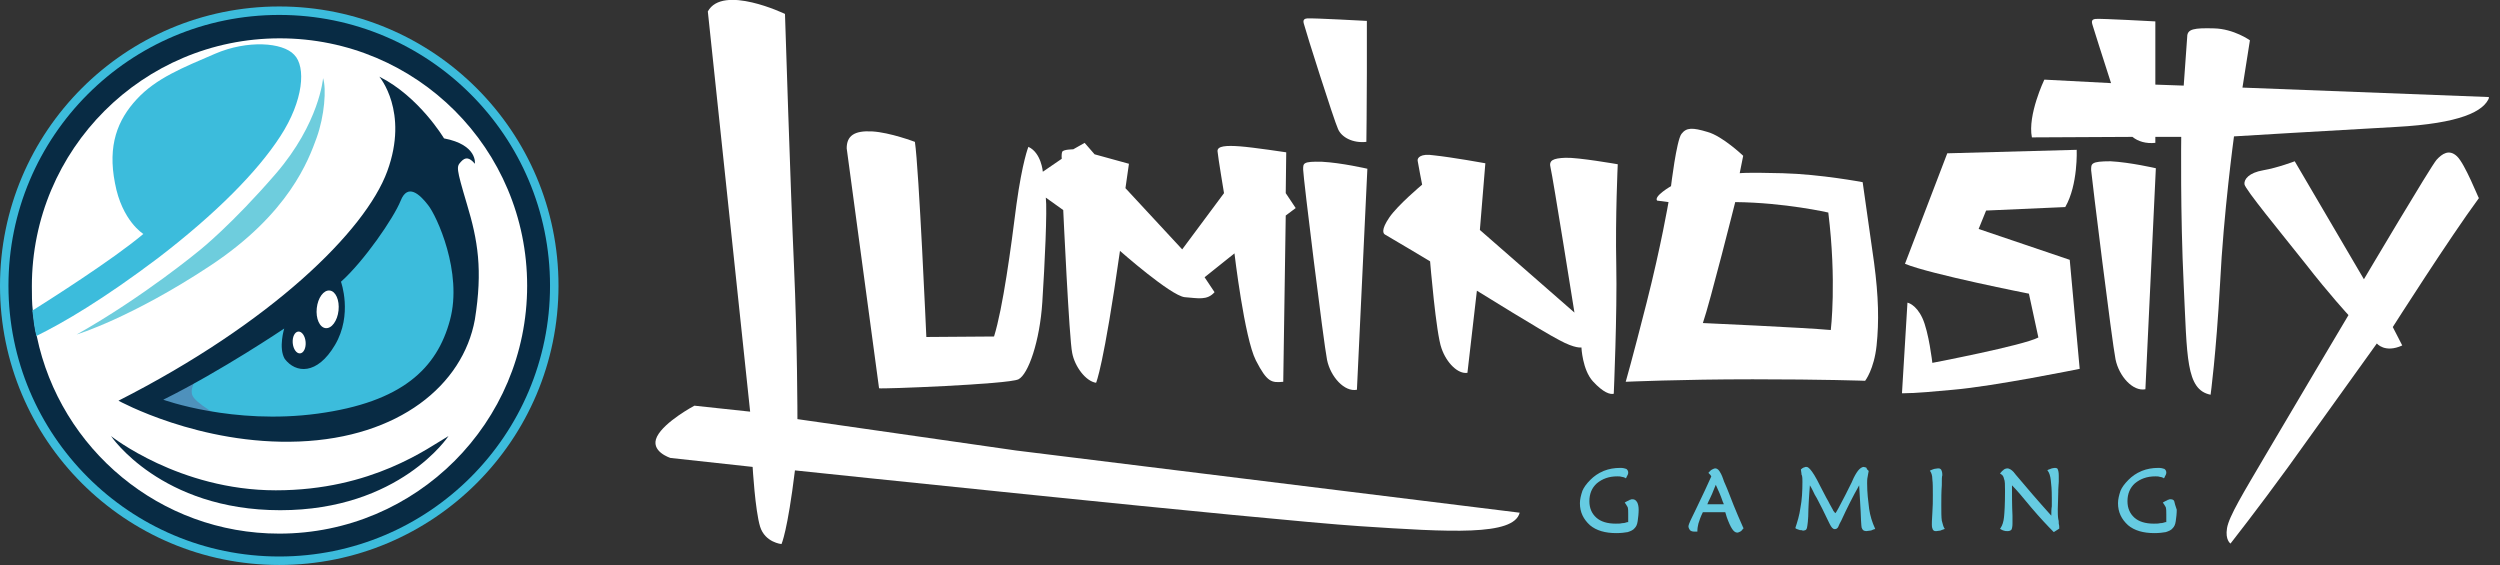
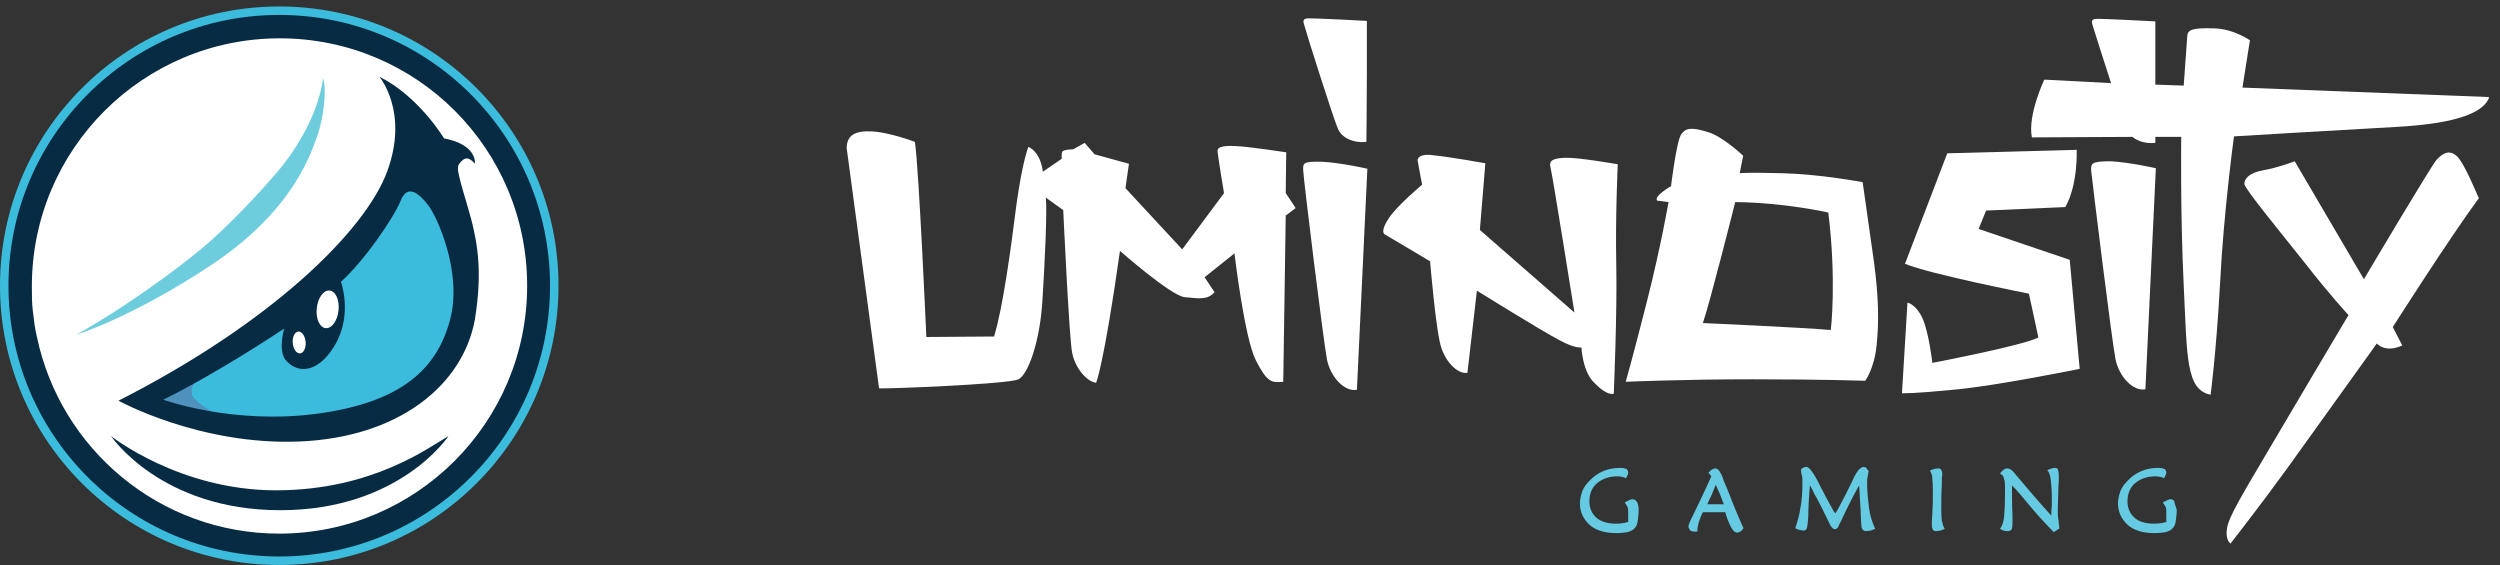
<svg xmlns="http://www.w3.org/2000/svg" width="177" height="40" viewBox="0 0 177 40" fill="none">
  <rect x="0" y="0" width="177" height="40" fill="#333333" stroke="none" />
  <g clip-path="url(#clip0_508_29093)">
    <path d="M26.608 16.599C26.608 16.599 27.948 15.471 28.829 15.401C29.745 15.331 30.802 15.965 31.789 17.234C32.741 18.538 31.93 14.414 31.542 14.168C31.155 13.921 29.956 12.723 29.569 12.793C29.181 12.864 28.335 12.793 28.018 13.216C27.701 13.639 26.608 16.599 26.608 16.599Z" fill="#4E91BC" />
    <path d="M19.771 40C30.69 40 39.542 31.148 39.542 20.229C39.542 9.31 30.69 0.458 19.771 0.458C8.852 0.458 0 9.31 0 20.229C0 31.148 8.852 40 19.771 40Z" fill="#3CBCDC" />
    <path d="M19.77 39.4C30.359 39.4 38.942 30.817 38.942 20.228C38.942 9.64 30.359 1.057 19.77 1.057C9.182 1.057 0.599 9.64 0.599 20.228C0.599 30.817 9.182 39.4 19.77 39.4Z" fill="#082B44" />
    <path d="M37.322 20.229C37.322 29.921 29.463 37.78 19.771 37.78C11.313 37.78 4.265 31.789 2.608 23.824C2.467 23.26 2.397 22.626 2.326 22.027C2.256 21.463 2.256 20.864 2.256 20.265C2.256 10.573 10.115 2.714 19.806 2.714C29.498 2.714 37.322 10.538 37.322 20.229Z" fill="white" />
    <path d="M29.251 11.806L24.035 18.854L11.172 27.559L10.714 28.264L12.969 29.497L24.811 30.202L31.225 25.867L33.163 19.03L29.251 11.806Z" fill="#3CBCDC" />
-     <path d="M19.842 9.656C18.221 12.158 15.295 15.119 11.207 18.255C7.331 21.18 4.511 22.837 2.573 23.788C2.432 23.224 2.361 22.59 2.291 21.991C3.348 21.321 7.93 18.431 10.15 16.564C10.15 16.564 8.635 15.647 8.141 12.969C7.613 10.29 8.317 8.493 9.692 7.013C11.066 5.533 12.934 4.793 15.225 3.806C17.516 2.819 20.018 2.995 20.828 3.876C21.674 4.722 21.498 7.119 19.842 9.656Z" fill="#3CBCDC" />
    <path d="M5.428 23.683C5.428 23.683 9.269 22.52 14.873 18.82C20.476 15.119 21.851 11.313 22.415 9.762C22.978 8.212 23.119 6.273 22.873 5.533C22.873 5.533 22.626 8.705 19.525 12.3C16.423 15.894 14.168 17.692 14.168 17.692C14.168 17.692 10.185 21.005 5.428 23.683Z" fill="#6ECDDD" />
    <path d="M14.062 26.607C14.062 26.607 13.428 27.348 13.604 27.947C13.78 28.546 15.718 29.568 15.718 29.568L11.066 28.44L11.771 27.594L14.062 26.607Z" fill="#4E91BC" />
    <path d="M7.859 30.872C7.859 30.872 12.688 34.714 19.525 34.714C26.362 34.714 30.344 31.683 31.754 30.872C31.754 30.872 28.3 36.123 19.842 36.123C11.384 36.123 7.859 30.872 7.859 30.872Z" fill="#082B44" />
    <path d="M33.057 14.449C32.282 11.841 32.317 11.806 32.634 11.453C32.952 11.101 33.233 11.136 33.621 11.594C33.621 11.594 33.833 10.255 31.436 9.797C31.436 9.797 29.674 6.836 26.855 5.427C26.855 5.427 28.969 7.894 27.419 12.123C25.868 16.352 19.207 22.872 8.388 28.369C8.388 28.369 14.132 31.541 21.181 31.259C28.229 30.977 32.775 27.277 33.621 22.625C34.185 19.101 33.833 17.021 33.057 14.449ZM31.859 22.66C30.943 26.079 28.476 28.475 22.485 29.286C16.493 30.096 11.559 28.299 11.559 28.299C15.683 26.255 20.123 23.259 20.123 23.259C20.123 23.259 19.701 24.634 20.159 25.409C20.934 26.431 22.449 26.572 23.718 24.422C24.987 22.273 24.141 19.947 24.141 19.947C25.762 18.502 27.877 15.436 28.37 14.202C28.863 12.969 29.709 13.744 30.308 14.519C30.907 15.259 32.775 19.277 31.859 22.66Z" fill="#082B44" />
    <path d="M23.968 21.983C24.047 21.248 23.767 20.614 23.341 20.569C22.915 20.523 22.506 21.082 22.427 21.817C22.347 22.552 22.628 23.186 23.054 23.232C23.48 23.277 23.889 22.718 23.968 21.983Z" fill="white" />
    <path d="M21.245 25.02C21.498 25 21.674 24.637 21.638 24.21C21.603 23.783 21.37 23.454 21.118 23.475C20.866 23.496 20.69 23.859 20.725 24.285C20.76 24.712 20.993 25.041 21.245 25.02Z" fill="white" />
    <path d="M115.559 35.347C115.524 35.347 115.488 35.347 115.418 35.383C115.383 35.383 115.383 35.383 115.347 35.418C115.277 35.453 115.171 35.488 115.065 35.559L115.03 35.594L115.065 35.629C115.101 35.664 115.101 35.7 115.136 35.735C115.171 35.805 115.206 35.841 115.242 35.911C115.277 36.052 115.277 36.193 115.277 36.404C115.277 36.475 115.277 36.51 115.277 36.581C115.277 36.616 115.277 36.686 115.277 36.722C115.277 36.792 115.277 36.898 115.277 36.968H115.206C115.101 37.004 114.995 37.039 114.854 37.039C114.713 37.074 114.572 37.074 114.396 37.074C113.797 37.074 113.339 36.933 113.021 36.651C112.704 36.369 112.528 35.982 112.528 35.488C112.528 34.96 112.704 34.537 113.057 34.219C113.444 33.902 113.902 33.726 114.502 33.726C114.607 33.726 114.713 33.726 114.819 33.761C114.889 33.761 114.995 33.797 115.065 33.832L115.101 33.867L115.136 33.832C115.171 33.726 115.206 33.691 115.242 33.62C115.277 33.55 115.277 33.479 115.277 33.444C115.277 33.338 115.206 33.233 115.136 33.197C115.03 33.162 114.924 33.127 114.713 33.127C114.29 33.127 113.902 33.197 113.55 33.338C113.127 33.515 112.845 33.726 112.598 33.973C112.317 34.255 112.14 34.501 112.035 34.748C111.929 35.065 111.858 35.347 111.858 35.629C111.858 36.264 112.105 36.757 112.563 37.18C113.021 37.568 113.656 37.744 114.431 37.744C114.784 37.744 115.03 37.708 115.242 37.673C115.453 37.603 115.629 37.532 115.735 37.391C115.841 37.285 115.911 37.145 115.947 36.898C115.982 36.651 116.017 36.369 116.017 36.087C116.017 35.876 115.982 35.7 115.911 35.559C115.806 35.383 115.7 35.347 115.559 35.347Z" fill="#66CBE2" />
    <path d="M122.396 34.889C122.325 34.678 122.219 34.466 122.149 34.29C122.078 34.149 122.043 34.043 122.008 33.937C121.902 33.62 121.797 33.444 121.726 33.338C121.62 33.197 121.515 33.162 121.444 33.162C121.374 33.162 121.303 33.197 121.233 33.233C121.127 33.268 121.021 33.409 120.986 33.444L120.951 33.479L121.092 33.62C121.127 33.656 121.127 33.656 121.127 33.691L121.162 33.726C120.88 34.36 120.563 35.03 120.14 35.911C119.752 36.686 119.541 37.145 119.541 37.25C119.541 37.391 119.611 37.462 119.647 37.532C119.717 37.603 119.823 37.638 119.964 37.638H120.175V37.567C120.175 37.391 120.211 37.25 120.246 37.074C120.316 36.827 120.422 36.545 120.563 36.263H122.149C122.184 36.369 122.219 36.475 122.255 36.616C122.537 37.391 122.748 37.708 122.995 37.708C123.065 37.708 123.136 37.673 123.206 37.638C123.277 37.603 123.347 37.532 123.418 37.426L123.453 37.391L123.418 37.356C123.312 37.109 122.889 36.193 122.396 34.889ZM122.043 35.7H120.88C120.915 35.594 120.986 35.453 121.056 35.312C121.162 35.1 121.268 34.854 121.374 34.572L121.479 34.325C121.585 34.537 121.656 34.748 121.761 34.959C121.832 35.136 121.902 35.312 121.973 35.523C122.008 35.594 122.043 35.664 122.043 35.7Z" fill="#66CBE2" />
    <path d="M132.334 36.017C132.264 35.453 132.193 34.889 132.193 34.22C132.193 34.079 132.193 33.903 132.228 33.761C132.264 33.62 132.264 33.48 132.299 33.374V33.339L132.264 33.303L132.228 33.268C132.193 33.233 132.158 33.198 132.158 33.162V33.127L132.087 33.092C132.052 33.092 131.982 33.057 131.946 33.057C131.841 33.057 131.7 33.162 131.629 33.233C131.523 33.339 131.382 33.55 131.242 33.832C131.206 33.938 131.136 34.043 131.101 34.149C130.995 34.361 130.889 34.572 130.748 34.854L130.642 35.066C130.255 35.806 130.008 36.299 129.938 36.334C129.902 36.299 129.832 36.193 129.797 36.158C129.761 36.052 129.656 35.911 129.55 35.7C129.479 35.559 129.409 35.418 129.303 35.242L128.88 34.431C128.211 33.057 127.964 33.057 127.893 33.057C127.823 33.057 127.788 33.057 127.753 33.092H127.717C127.647 33.127 127.576 33.162 127.506 33.233V33.268C127.506 33.339 127.541 33.444 127.541 33.515C127.541 33.55 127.541 33.62 127.576 33.656C127.612 33.797 127.612 33.938 127.612 34.114C127.612 34.783 127.576 35.418 127.471 35.947C127.4 36.475 127.259 36.933 127.118 37.356V37.391L127.153 37.427C127.224 37.462 127.33 37.497 127.435 37.532H127.506C127.576 37.532 127.612 37.568 127.647 37.568C127.753 37.568 127.788 37.532 127.823 37.532C127.893 37.497 127.893 37.462 127.929 37.391C127.964 37.251 128.034 36.792 128.034 36.087C128.034 35.806 128.07 35.559 128.07 35.347C128.105 34.995 128.105 34.642 128.14 34.361C128.211 34.466 128.281 34.607 128.352 34.748C128.422 34.925 128.528 35.101 128.634 35.277C128.88 35.735 129.162 36.299 129.479 36.968L129.55 37.109C129.656 37.321 129.761 37.462 129.902 37.462C129.938 37.462 130.008 37.462 130.079 37.391L130.114 37.356C130.149 37.321 130.149 37.286 130.184 37.215C130.219 37.145 130.255 37.039 130.36 36.863C130.748 36.017 131.171 35.171 131.629 34.361C131.664 34.96 131.7 35.594 131.735 36.228C131.77 37.286 131.805 37.356 131.805 37.356C131.841 37.462 131.876 37.497 131.911 37.532C131.946 37.568 132.052 37.603 132.123 37.603C132.228 37.603 132.299 37.568 132.405 37.568C132.475 37.568 132.545 37.532 132.616 37.497C132.651 37.497 132.686 37.462 132.722 37.462H132.757V37.427C132.545 36.968 132.405 36.51 132.334 36.017Z" fill="#66CBE2" />
    <path d="M137.48 36.863C137.444 36.616 137.444 36.263 137.444 35.77C137.444 35.312 137.444 34.819 137.48 34.36C137.48 33.973 137.48 33.726 137.515 33.656C137.515 33.62 137.515 33.62 137.515 33.62C137.515 33.444 137.48 33.338 137.444 33.268C137.374 33.162 137.303 33.162 137.198 33.162C137.127 33.162 137.021 33.197 136.951 33.197C136.916 33.197 136.88 33.233 136.845 33.233C136.775 33.268 136.74 33.268 136.669 33.303L136.634 33.338L136.669 33.374C136.74 33.479 136.81 33.656 136.81 33.937C136.845 34.184 136.845 34.572 136.845 35.065C136.845 35.453 136.845 35.876 136.81 36.334C136.775 36.792 136.775 37.074 136.775 37.145C136.775 37.321 136.81 37.426 136.845 37.497C136.916 37.603 136.986 37.603 137.092 37.603C137.198 37.603 137.268 37.567 137.374 37.567C137.444 37.532 137.55 37.497 137.656 37.462L137.691 37.426L137.656 37.391C137.585 37.285 137.55 37.109 137.48 36.863Z" fill="#66CBE2" />
    <path d="M145.479 33.127C145.409 33.127 145.303 33.162 145.268 33.162C145.162 33.197 145.092 33.233 144.986 33.268L144.951 33.303L144.986 33.338C145.092 33.479 145.162 33.691 145.197 34.008C145.233 34.29 145.268 34.678 145.268 35.242V35.841C145.233 36.052 145.233 36.264 145.233 36.51C144.281 35.453 143.435 34.466 142.695 33.585C142.66 33.515 142.589 33.479 142.589 33.444C142.484 33.338 142.413 33.268 142.343 33.233C142.272 33.197 142.202 33.162 142.131 33.162C142.025 33.162 141.955 33.197 141.884 33.233C141.849 33.268 141.849 33.268 141.814 33.303C141.744 33.338 141.708 33.409 141.638 33.479L141.603 33.515L141.638 33.55C141.779 33.62 141.849 33.726 141.884 33.902C141.955 34.043 141.955 34.325 141.955 34.783C141.955 35.664 141.92 36.299 141.884 36.616C141.849 36.933 141.779 37.18 141.638 37.391L141.603 37.426L141.638 37.462C141.708 37.497 141.814 37.568 141.884 37.568C141.955 37.603 142.061 37.603 142.131 37.603C142.272 37.603 142.343 37.568 142.413 37.497C142.448 37.426 142.484 37.285 142.484 37.074C142.484 37.074 142.484 37.039 142.484 37.004C142.484 36.933 142.484 36.827 142.484 36.651V36.51C142.448 35.77 142.448 35.03 142.448 34.36C142.766 34.678 143.188 35.171 143.823 35.946C144.422 36.651 144.986 37.25 145.373 37.638L145.409 37.673L145.796 37.426V37.391C145.796 37.285 145.796 37.18 145.761 37.074C145.761 36.968 145.761 36.863 145.726 36.757C145.691 36.545 145.691 36.299 145.691 36.052C145.691 35.7 145.726 35.277 145.726 34.819V34.678C145.726 34.466 145.761 34.255 145.761 34.114C145.761 33.902 145.761 33.761 145.761 33.691C145.761 33.444 145.726 33.303 145.691 33.233C145.691 33.162 145.585 33.127 145.479 33.127Z" fill="#66CBE2" />
    <path d="M153.937 35.488C153.902 35.383 153.796 35.347 153.656 35.347C153.62 35.347 153.585 35.347 153.515 35.383C153.479 35.383 153.479 35.383 153.444 35.418C153.374 35.453 153.268 35.488 153.162 35.559L153.127 35.594L153.162 35.629C153.197 35.664 153.197 35.7 153.233 35.735C153.268 35.805 153.303 35.841 153.338 35.911C153.374 36.052 153.374 36.193 153.374 36.404C153.374 36.475 153.374 36.51 153.374 36.581C153.374 36.616 153.374 36.686 153.374 36.722C153.374 36.792 153.374 36.898 153.374 36.968H153.303C153.197 37.004 153.092 37.039 152.951 37.039C152.81 37.074 152.669 37.074 152.493 37.074C151.893 37.074 151.435 36.933 151.118 36.651C150.801 36.369 150.625 35.982 150.625 35.488C150.625 34.96 150.801 34.537 151.153 34.219C151.541 33.902 151.999 33.726 152.598 33.726C152.704 33.726 152.81 33.726 152.915 33.761C152.986 33.761 153.092 33.797 153.162 33.832L153.197 33.867L153.233 33.832C153.268 33.726 153.303 33.691 153.338 33.62C153.374 33.55 153.374 33.479 153.374 33.444C153.374 33.338 153.303 33.233 153.233 33.197C153.127 33.162 153.021 33.127 152.81 33.127C152.387 33.127 151.999 33.197 151.647 33.338C151.224 33.515 150.942 33.726 150.695 33.973C150.413 34.255 150.237 34.501 150.131 34.748C150.026 35.065 149.955 35.347 149.955 35.629C149.955 36.264 150.202 36.757 150.66 37.18C151.118 37.568 151.752 37.744 152.528 37.744C152.88 37.744 153.127 37.708 153.338 37.673C153.55 37.603 153.726 37.532 153.832 37.391C153.937 37.285 154.008 37.145 154.043 36.898C154.078 36.651 154.114 36.369 154.114 36.087C154.008 35.805 153.973 35.629 153.937 35.488Z" fill="#66CBE2" />
-     <path d="M56.458 29.674C56.458 29.674 56.458 24.211 56.211 18.749C55.964 13.286 55.577 0.986 55.577 0.986C55.577 0.986 51.171 -1.128 50.114 0.81L53.11 29.145L49.163 28.722C49.163 28.722 47.048 29.85 46.519 30.907C45.991 31.964 47.471 32.423 47.471 32.423L53.286 33.057C53.286 33.057 53.462 36.123 53.815 37.286C54.167 38.414 55.33 38.52 55.33 38.52C55.33 38.52 55.753 37.638 56.282 33.304C56.282 33.304 89.797 36.828 96.246 37.251C102.66 37.674 107.171 37.956 107.594 36.299L71.929 31.894L56.458 29.674Z" fill="white" />
    <path d="M72.105 26.855C72.81 26.502 73.62 24.141 73.796 21.392C73.973 18.643 74.149 14.872 74.043 13.991L75.277 14.872C75.277 14.872 75.7 24.035 75.911 24.987C76.087 25.938 76.863 26.996 77.603 27.101C77.603 27.101 78.131 25.974 79.294 17.762C79.294 17.762 82.889 20.934 83.876 21.04C84.827 21.11 85.462 21.286 85.99 20.687L85.285 19.63L87.4 17.938C87.4 17.938 88.105 23.93 88.915 25.515C89.726 27.101 90.043 27.101 90.854 27.031L91.03 15.26L91.735 14.731L91.03 13.674L91.065 10.784C91.065 10.784 88.739 10.432 87.788 10.361C86.836 10.291 86.167 10.326 86.202 10.714C86.237 11.137 86.66 13.674 86.66 13.674L83.7 17.656L79.682 13.322L79.929 11.595L77.497 10.925L76.792 10.115L75.981 10.573C75.981 10.573 75.277 10.573 75.206 10.749C75.136 10.925 75.171 11.242 75.171 11.242L73.832 12.159C73.832 12.159 73.726 10.819 72.81 10.396C72.81 10.396 72.387 11.419 71.964 14.485C71.576 17.551 71.012 21.78 70.378 23.824L65.585 23.859C65.585 23.859 65.056 11.877 64.775 10.044C64.775 10.044 63.012 9.374 61.744 9.304C60.475 9.234 59.946 9.621 59.946 10.502L62.237 27.489C62.272 27.559 71.4 27.207 72.105 26.855Z" fill="white" />
    <path d="M93.955 25.48C94.202 26.678 95.189 27.771 96.07 27.594L96.81 11.947C96.81 11.947 94.977 11.524 93.603 11.453C92.228 11.418 92.264 11.559 92.264 12.017C92.264 12.511 93.709 24.246 93.955 25.48Z" fill="white" />
    <path d="M94.73 9.128C94.977 9.727 95.788 10.15 96.739 10.044C96.739 10.044 96.774 7.365 96.774 5.145C96.774 2.925 96.774 1.48 96.774 1.48C96.774 1.48 92.933 1.269 92.545 1.304C92.158 1.339 92.299 1.621 92.369 1.868C92.404 2.079 94.448 8.528 94.73 9.128Z" fill="white" />
    <path d="M148.053 12.052C148.088 12.511 149.533 24.246 149.78 25.444C150.026 26.643 151.013 27.735 151.894 27.559L152.634 11.911C152.634 11.911 150.802 11.489 149.427 11.418C148.018 11.418 148.053 11.594 148.053 12.052Z" fill="white" />
    <path d="M110.837 11.171C109.956 11.206 109.639 11.347 109.78 11.876C109.921 12.405 111.471 22.131 111.471 22.131L104.775 16.281L105.163 11.559C105.163 11.559 102.837 11.136 101.498 10.995C100.581 10.854 100.335 11.171 100.37 11.383C100.405 11.629 100.687 13.074 100.687 13.074C100.687 13.074 98.96 14.519 98.361 15.4C97.762 16.281 97.938 16.528 98.044 16.598C98.185 16.669 101.251 18.502 101.251 18.502C101.251 18.502 101.674 23.647 102.062 24.669C102.414 25.691 103.225 26.502 103.894 26.396L104.564 20.581C104.564 20.581 109.216 23.471 110.379 24.07C111.542 24.704 111.965 24.598 111.965 24.598C111.965 24.598 112.035 26.184 112.775 26.995C113.515 27.805 114.009 27.946 114.255 27.876C114.255 27.876 114.502 22.131 114.432 18.748C114.361 15.365 114.537 11.629 114.537 11.629C114.537 11.629 111.718 11.136 110.837 11.171Z" fill="white" />
    <path d="M131.876 12.898C131.876 12.898 128.916 12.335 126.202 12.264C123.488 12.194 123.171 12.264 123.171 12.264L123.418 11.03C123.418 11.03 121.938 9.621 120.88 9.339C119.823 9.022 119.4 9.022 119.048 9.48C118.695 9.938 118.308 13.18 118.308 13.18C118.308 13.18 117.074 13.885 117.321 14.202L118.131 14.308C118.131 14.308 117.603 17.409 116.581 21.427C115.559 25.445 115.101 27.03 115.101 27.03C115.101 27.03 119.048 26.854 124.087 26.854C129.127 26.854 132.052 26.96 132.052 26.96C132.052 26.96 132.686 26.149 132.863 24.458C133.039 22.766 133.004 21.004 132.686 18.608C132.334 16.176 131.876 12.898 131.876 12.898ZM129.62 23.365C127.682 23.189 120.563 22.872 120.563 22.872C121.057 21.462 122.854 14.308 122.854 14.308C126.378 14.343 129.444 15.048 129.444 15.048C130.043 19.912 129.62 23.365 129.62 23.365Z" fill="white" />
    <path d="M158.766 6.202L159.294 2.854C159.294 2.854 158.166 2.044 156.757 2.009C155.347 1.973 154.854 2.044 154.854 2.608C154.818 3.172 154.607 6.061 154.607 6.061L152.598 5.991C152.598 5.709 152.598 5.427 152.598 5.18C152.598 2.96 152.598 1.515 152.598 1.515C152.598 1.515 148.757 1.304 148.369 1.339C147.981 1.374 148.122 1.656 148.193 1.903C148.228 2.044 148.863 4.017 149.462 5.885L144.739 5.638C144.739 5.638 143.541 8.141 143.858 9.727L150.977 9.691C151.365 10.008 151.929 10.185 152.598 10.114C152.598 10.114 152.598 9.973 152.598 9.691H154.431C154.431 9.691 154.36 15.119 154.607 20.194C154.854 25.268 154.748 27.594 156.51 27.947C156.51 27.947 156.898 25.128 157.18 20.088C157.426 15.083 158.166 9.656 158.166 9.656C158.166 9.656 165.144 9.233 169.655 8.986C174.166 8.74 175.893 7.894 176.246 6.872L158.766 6.202Z" fill="white" />
    <path d="M140.087 16.211L140.616 14.907L146.22 14.66C147.136 13.074 147.03 10.607 147.03 10.607L137.867 10.854L134.872 18.678C136.669 19.418 143.647 20.792 143.647 20.792L144.317 23.894C143.259 24.458 136.81 25.691 136.81 25.691C136.81 25.691 136.563 23.506 136.105 22.519C135.647 21.532 135.048 21.427 135.048 21.427L134.66 27.841C134.66 27.841 135.4 27.876 138.29 27.594C141.18 27.348 147.242 26.114 147.242 26.114L146.537 18.396L140.087 16.211Z" fill="white" />
    <path d="M173.955 11.066C173.392 10.537 172.898 10.89 172.51 11.313C172.123 11.736 167.365 19.771 167.365 19.771L162.466 11.418C162.466 11.418 161.268 11.877 160.246 12.053C159.224 12.229 158.872 12.687 158.907 13.04C158.942 13.392 161.444 16.423 163.206 18.643C164.933 20.863 166.273 22.308 166.273 22.308C166.273 22.308 161.938 29.603 160.387 32.247C158.836 34.89 157.814 36.546 157.673 37.392C157.532 38.238 157.92 38.484 157.92 38.484C157.92 38.484 159.858 36.017 162.008 33.057C164.158 30.062 168.281 24.317 168.281 24.317C168.281 24.317 168.845 25.022 170.079 24.458L169.409 23.154C169.409 23.154 173.427 16.846 175.506 14.026C175.471 14.026 174.519 11.595 173.955 11.066Z" fill="white" />
  </g>
  <defs>
    <clipPath id="clip0_508_29093">
      <rect width="176.211" height="40" fill="white" />
    </clipPath>
  </defs>
</svg>